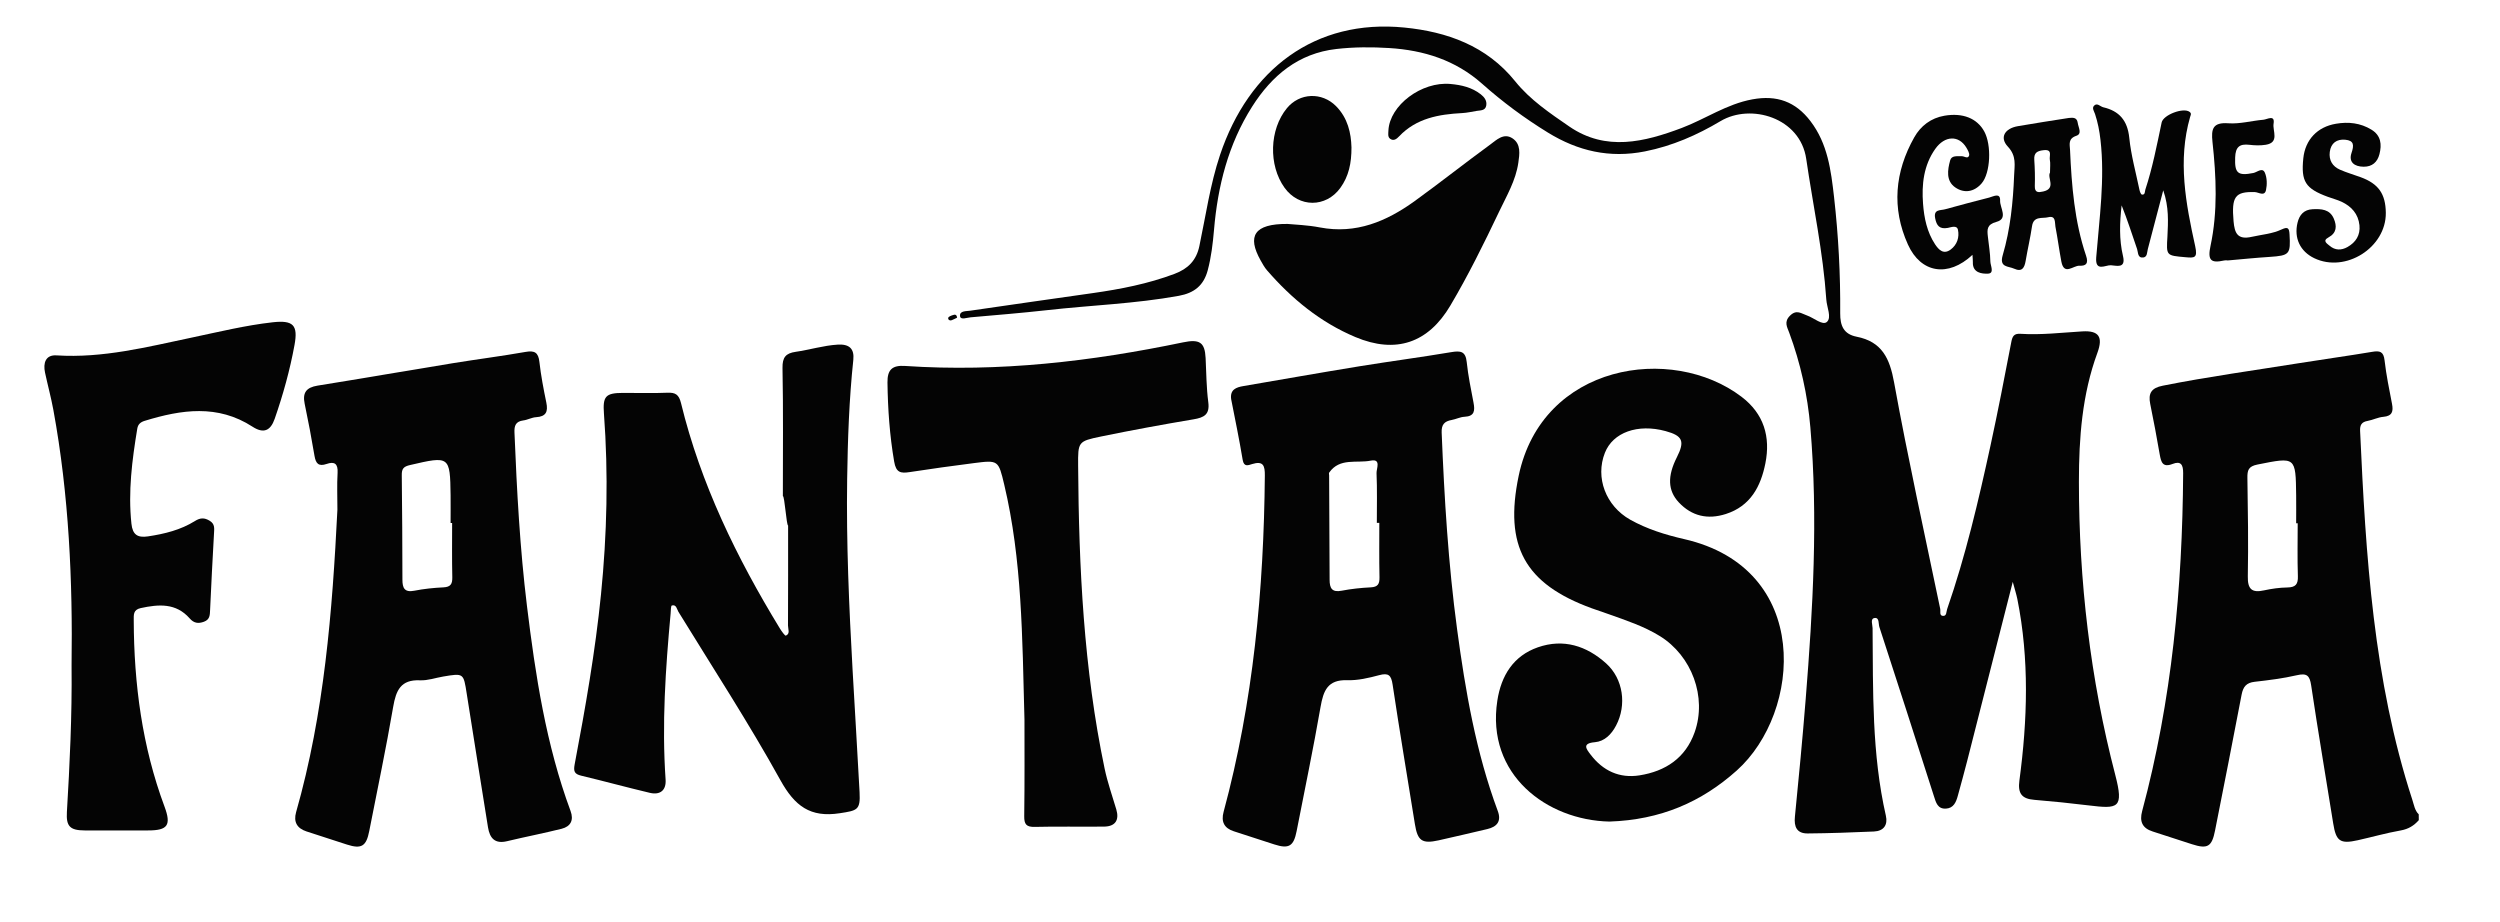
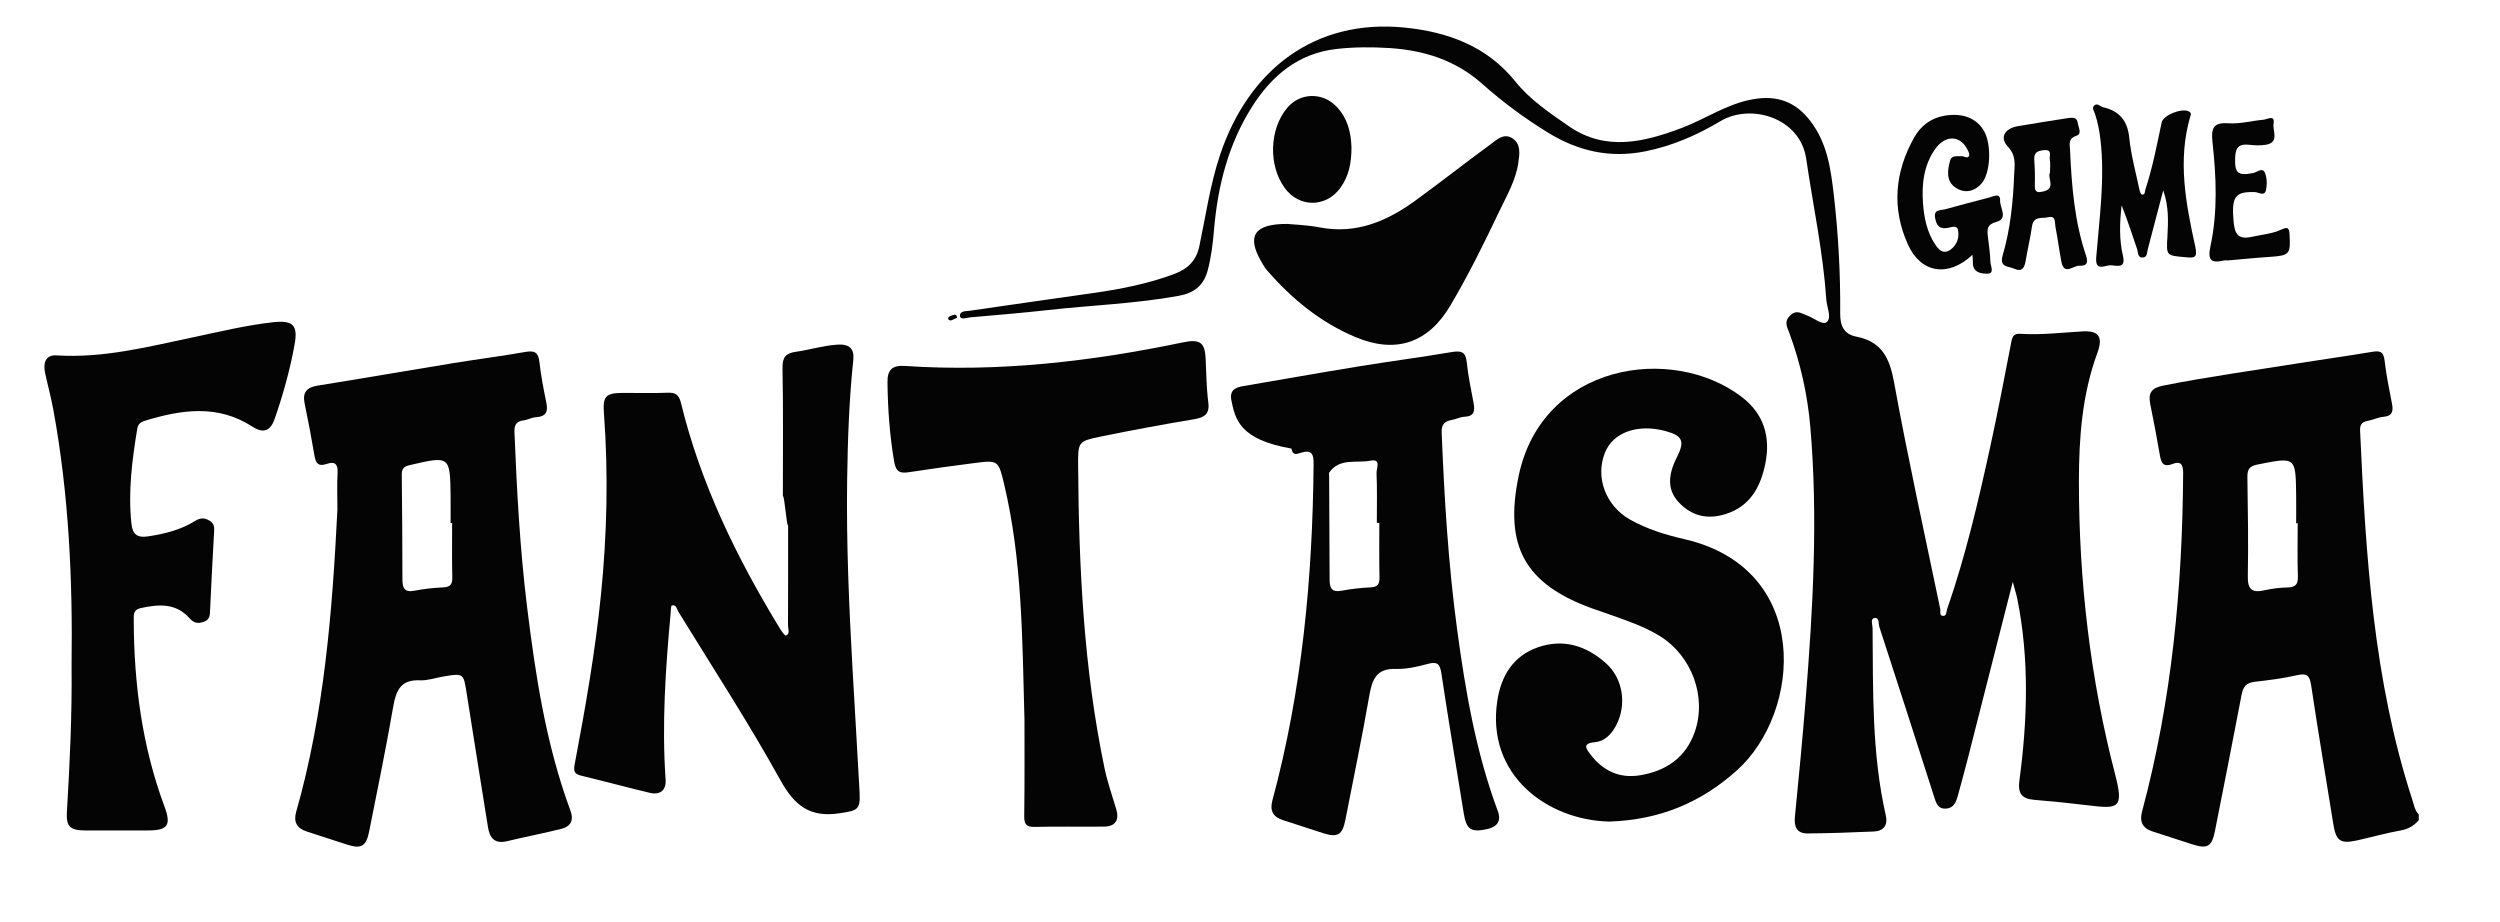
<svg xmlns="http://www.w3.org/2000/svg" version="1.1" id="Layer_1" x="0px" y="0px" viewBox="0 0 423 156" style="enable-background:new 0 0 423 156;">
  <style type="text/css">
	.st0{fill:#040404;}
</style>
  <g id="nAYtnb.tif">
    <g>
      <path class="st0" d="M409.26,138.77c-0.81,0.93-1.76,1.51-3.05,1.74c-2.45,0.43-4.85,1.12-7.28,1.66&#10;   c-2.99,0.67-3.67,0.15-4.15-2.84c-1.24-7.79-2.57-15.56-3.73-23.36c-0.25-1.7-0.75-2.11-2.43-1.72c-2.34,0.54-4.75,0.84-7.14,1.11&#10;   c-1.4,0.16-1.94,0.83-2.2,2.18c-1.45,7.66-2.98,15.31-4.49,22.97c-0.54,2.76-1.26,3.19-3.92,2.33c-2.21-0.72-4.42-1.45-6.63-2.15&#10;   c-1.76-0.56-2.26-1.68-1.79-3.44c5.03-18.73,6.82-37.86,6.94-57.19c0.01-1.44-0.39-2.11-1.79-1.56c-1.69,0.66-1.94-0.32-2.17-1.58&#10;   c-0.5-2.86-1.02-5.72-1.61-8.56c-0.37-1.82,0.19-2.72,2.12-3.1c7.67-1.53,15.41-2.58,23.12-3.82c4.1-0.66,8.22-1.22,12.32-1.91&#10;   c1.3-0.22,1.92-0.05,2.09,1.45c0.28,2.47,0.79,4.91,1.26,7.36c0.25,1.28,0.03,2.06-1.48,2.19c-0.89,0.07-1.75,0.53-2.65,0.69&#10;   c-1.03,0.18-1.32,0.71-1.27,1.71c0.96,21.09,2.24,42.13,8.84,62.41c0.28,0.85,0.4,1.78,1.08,2.45&#10;   C409.26,138.1,409.26,138.44,409.26,138.77z M388.77,88.54c-0.09,0-0.17,0-0.26,0c0-1.57,0.02-3.14,0-4.71&#10;   c-0.08-6.6-0.07-6.52-6.55-5.23c-1.55,0.31-1.72,0.98-1.7,2.29c0.09,5.55,0.17,11.1,0.07,16.65c-0.04,2.16,0.7,2.8,2.74,2.35&#10;   c1.29-0.28,2.63-0.47,3.94-0.49c1.4-0.02,1.84-0.53,1.79-1.92C388.7,94.5,388.77,91.52,388.77,88.54z" />
      <path class="st0" d="M340.56,98.45c-2.67,10.5-5.2,20.45-7.74,30.41c-0.49,1.93-1.03,3.84-1.55,5.76&#10;   c-0.29,1.08-0.71,2.13-2.03,2.2c-1.4,0.07-1.68-1.04-2.02-2.11c-3.05-9.55-6.12-19.09-9.23-28.62c-0.18-0.55,0.03-1.66-0.83-1.52&#10;   c-0.75,0.12-0.32,1.13-0.32,1.71c0.09,10.62-0.14,21.27,2.25,31.74c0.36,1.55-0.37,2.6-2.02,2.67c-3.74,0.16-7.48,0.3-11.22,0.33&#10;   c-1.83,0.01-2.33-1.12-2.15-2.85c0.66-6.61,1.29-13.23,1.82-19.85c1.23-15.33,2.11-30.67,0.79-46.04&#10;   c-0.47-5.48-1.66-10.81-3.57-15.98c-0.36-0.98-0.94-1.85,0.15-2.91c1.1-1.07,1.89-0.34,2.86-0.01c1.16,0.4,2.63,1.74,3.36,1.09&#10;   c0.84-0.75-0.01-2.47-0.1-3.78c-0.54-8.03-2.24-15.89-3.4-23.82c-1.02-6.98-9.38-9.42-14.49-6.38c-3.98,2.37-8.17,4.21-12.81,5.13&#10;   c-5.97,1.18-11.31-0.06-16.39-3.18c-3.97-2.44-7.7-5.2-11.16-8.28c-4.51-4-9.86-5.66-15.68-6.03c-2.98-0.19-6.01-0.18-8.97,0.16&#10;   c-6.41,0.73-10.9,4.47-14.25,9.75c-4.04,6.37-5.82,13.44-6.45,20.86c-0.2,2.31-0.47,4.61-1.07,6.86&#10;   c-0.68,2.53-2.26,3.81-4.87,4.29c-7.39,1.35-14.88,1.59-22.32,2.43c-4.3,0.48-8.62,0.83-12.93,1.21&#10;   c-0.62,0.05-1.68,0.49-1.78-0.18c-0.13-0.95,1.04-0.84,1.71-0.94c6.92-1.02,13.84-1.99,20.76-2.98c4.7-0.67,9.34-1.57,13.81-3.25&#10;   c2.29-0.86,3.7-2.27,4.21-4.7c1.09-5.16,1.83-10.45,3.5-15.43c4.85-14.48,16.08-23.05,31.19-21.55c7.18,0.71,13.9,3.07,18.75,9.1&#10;   c2.51,3.13,5.89,5.4,9.16,7.65c6.19,4.25,12.7,2.62,19.02,0.24c4.01-1.52,7.59-4.04,11.95-4.84c4.13-0.76,7.3,0.37,9.83,3.69&#10;   c2.92,3.82,3.47,8.31,3.99,12.85c0.74,6.53,1.09,13.08,1.04,19.65c-0.02,2.13,0.6,3.54,2.77,3.97c4.29,0.84,5.61,3.65,6.35,7.75&#10;   c2.33,12.81,5.15,25.53,7.8,38.29c0.09,0.42-0.19,1.16,0.47,1.2c0.65,0.04,0.55-0.72,0.7-1.14c3.13-9.03,5.3-18.31,7.33-27.63&#10;   c1.27-5.84,2.4-11.7,3.53-17.57c0.19-0.98,0.45-1.46,1.56-1.39c3.5,0.22,6.97-0.2,10.46-0.41c2.81-0.17,3.53,0.95,2.55,3.62&#10;   c-2.59,7.05-3.13,14.41-3.13,21.82c0,16.77,1.92,33.33,6.14,49.56c1.5,5.75,0.51,5.81-4.51,5.2c-3.05-0.37-6.12-0.69-9.18-0.94&#10;   c-2.11-0.17-2.81-1.07-2.52-3.25c1.37-10.26,1.7-20.52-0.35-30.74C341.16,100.52,340.91,99.76,340.56,98.45z" />
      <path class="st0" d="M57.09,86.23c0-2.08-0.09-4.16,0.03-6.23c0.09-1.55-0.53-1.96-1.85-1.5c-1.39,0.48-1.84-0.09-2.06-1.39&#10;   c-0.49-2.94-1.05-5.88-1.66-8.8c-0.39-1.87,0.28-2.75,2.17-3.06c7.63-1.22,15.24-2.55,22.86-3.79c4.1-0.67,8.23-1.19,12.31-1.91&#10;   c1.56-0.28,2.2,0.07,2.38,1.7c0.26,2.3,0.7,4.59,1.17,6.87c0.32,1.54-0.05,2.37-1.74,2.47c-0.73,0.04-1.43,0.46-2.17,0.55&#10;   c-1.29,0.17-1.53,0.91-1.48,2.06c0.4,9.79,0.92,19.57,2.11,29.3c1.44,11.79,3.23,23.51,7.38,34.72c0.58,1.57,0.01,2.62-1.51,3.01&#10;   c-3.06,0.77-6.16,1.36-9.23,2.1c-2.07,0.5-2.93-0.51-3.23-2.35c-1.2-7.54-2.42-15.08-3.6-22.62c-0.54-3.47-0.51-3.47-3.97-2.89&#10;   c-1.31,0.22-2.63,0.7-3.93,0.64c-3.26-0.15-4.06,1.7-4.54,4.48c-1.2,7.03-2.68,14.01-4.05,21.02c-0.5,2.58-1.31,3.08-3.75,2.3&#10;   c-2.29-0.74-4.58-1.48-6.87-2.23c-1.61-0.53-2.22-1.61-1.76-3.25C54.87,120.67,56.23,103.49,57.09,86.23z M76.5,88.49&#10;   c-0.09,0-0.17,0-0.26,0c0-1.57,0.02-3.14,0-4.71c-0.09-6.63-0.17-6.65-6.84-5.1c-1.14,0.26-1.44,0.64-1.42,1.75&#10;   c0.08,5.88,0.09,11.77,0.11,17.65c0,1.38,0.33,2.2,2.01,1.87c1.62-0.32,3.28-0.49,4.94-0.57c1.2-0.06,1.51-0.57,1.49-1.69&#10;   C76.46,94.62,76.5,91.56,76.5,88.49z" />
-       <path class="st0" d="M208.31,67.53c-0.21-1.61,0.83-2,2.09-2.21c6.55-1.12,13.09-2.28,19.65-3.35c5.17-0.84,10.36-1.52,15.52-2.39&#10;   c1.57-0.26,2.41-0.15,2.6,1.69c0.24,2.31,0.72,4.59,1.15,6.87c0.25,1.31,0.2,2.3-1.52,2.38c-0.73,0.03-1.44,0.41-2.17,0.54&#10;   c-1.23,0.22-1.76,0.77-1.7,2.15c0.45,11.12,1.12,22.22,2.61,33.26c1.41,10.45,3.19,20.82,6.89,30.77&#10;   c0.63,1.71-0.12,2.65-1.78,3.04c-2.75,0.64-5.49,1.3-8.25,1.91c-2.81,0.62-3.55,0.06-4-2.75c-1.26-7.87-2.59-15.72-3.77-23.6&#10;   c-0.24-1.59-0.68-2.03-2.28-1.6c-1.76,0.47-3.61,0.91-5.4,0.85c-3.31-0.11-4.03,1.77-4.51,4.51c-1.22,7.03-2.68,14.01-4.05,21.02&#10;   c-0.5,2.57-1.31,3.05-3.77,2.26c-2.29-0.74-4.58-1.49-6.87-2.23c-1.64-0.53-2.16-1.63-1.72-3.27c5.03-18.64,6.81-37.68,6.98-56.91&#10;   c0.02-1.69-0.27-2.53-2.15-1.95c-0.66,0.2-1.38,0.55-1.6-0.71C209.69,74.36,208.98,70.95,208.31,67.53z M233.38,88.47&#10;   c-0.14,0-0.28,0-0.42,0c0-2.81,0.07-5.63-0.05-8.43c-0.03-0.73,0.83-2.46-0.98-2.1c-2.38,0.48-5.25-0.53-7.03,2.02&#10;   c-0.08,0.11-0.01,0.32-0.01,0.49c0.03,5.88,0.07,11.77,0.08,17.65c0,1.41,0.39,2.17,2.03,1.85c1.62-0.31,3.28-0.49,4.94-0.57&#10;   c1.23-0.06,1.49-0.61,1.47-1.72C233.34,94.6,233.38,91.54,233.38,88.47z" />
+       <path class="st0" d="M208.31,67.53c-0.21-1.61,0.83-2,2.09-2.21c6.55-1.12,13.09-2.28,19.65-3.35c5.17-0.84,10.36-1.52,15.52-2.39&#10;   c1.57-0.26,2.41-0.15,2.6,1.69c0.24,2.31,0.72,4.59,1.15,6.87c0.25,1.31,0.2,2.3-1.52,2.38c-0.73,0.03-1.44,0.41-2.17,0.54&#10;   c-1.23,0.22-1.76,0.77-1.7,2.15c0.45,11.12,1.12,22.22,2.61,33.26c1.41,10.45,3.19,20.82,6.89,30.77&#10;   c0.63,1.71-0.12,2.65-1.78,3.04c-2.81,0.62-3.55,0.06-4-2.75c-1.26-7.87-2.59-15.72-3.77-23.6&#10;   c-0.24-1.59-0.68-2.03-2.28-1.6c-1.76,0.47-3.61,0.91-5.4,0.85c-3.31-0.11-4.03,1.77-4.51,4.51c-1.22,7.03-2.68,14.01-4.05,21.02&#10;   c-0.5,2.57-1.31,3.05-3.77,2.26c-2.29-0.74-4.58-1.49-6.87-2.23c-1.64-0.53-2.16-1.63-1.72-3.27c5.03-18.64,6.81-37.68,6.98-56.91&#10;   c0.02-1.69-0.27-2.53-2.15-1.95c-0.66,0.2-1.38,0.55-1.6-0.71C209.69,74.36,208.98,70.95,208.31,67.53z M233.38,88.47&#10;   c-0.14,0-0.28,0-0.42,0c0-2.81,0.07-5.63-0.05-8.43c-0.03-0.73,0.83-2.46-0.98-2.1c-2.38,0.48-5.25-0.53-7.03,2.02&#10;   c-0.08,0.11-0.01,0.32-0.01,0.49c0.03,5.88,0.07,11.77,0.08,17.65c0,1.41,0.39,2.17,2.03,1.85c1.62-0.31,3.28-0.49,4.94-0.57&#10;   c1.23-0.06,1.49-0.61,1.47-1.72C233.34,94.6,233.38,91.54,233.38,88.47z" />
      <path class="st0" d="M132.46,83.93c0-7.22,0.08-14.45-0.06-21.67c-0.03-1.81,0.56-2.49,2.22-2.73c2.38-0.34,4.69-1.07,7.12-1.22&#10;   c1.97-0.12,2.84,0.7,2.64,2.59c-0.71,6.7-0.94,13.41-1.04,20.14c-0.16,10.8,0.32,21.58,0.92,32.36&#10;   c0.38,6.88,0.82,13.75,1.18,20.63c0.16,3.04-0.37,3.11-3.36,3.57c-4.99,0.77-7.61-1.23-10.02-5.57&#10;   c-5.38-9.72-11.46-19.05-17.28-28.53c-0.26-0.43-0.34-1.27-1.1-1.05c-0.19,0.06-0.16,0.89-0.21,1.36&#10;   c-0.86,9.35-1.5,18.71-0.85,28.11c0.12,1.79-0.91,2.64-2.66,2.23c-3.88-0.92-7.72-1.97-11.6-2.9c-1.15-0.28-1.35-0.71-1.13-1.9&#10;   c1.81-9.54,3.49-19.1,4.46-28.77c1.02-10.18,1.26-20.37,0.5-30.58c-0.22-2.93,0.25-3.51,3.22-3.52c2.5-0.01,5,0.08,7.49-0.03&#10;   c1.38-0.06,1.97,0.3,2.33,1.76c3.33,13.67,9.42,26.15,16.71,38.1c0.29,0.48,0.89,1.31,1.03,1.24c0.77-0.32,0.36-1.12,0.36-1.71&#10;   c0.03-7.31,0.02-9.61,0.02-16.92C133.07,88.93,132.76,83.93,132.46,83.93z" />
      <path class="st0" d="M272.31,139.01c-10.57-0.23-20.9-7.93-18.96-20.47c0.65-4.21,2.7-7.57,6.87-9.02&#10;   c4.32-1.5,8.22-0.25,11.53,2.72c2.91,2.61,3.52,7.05,1.69,10.52c-0.78,1.49-1.95,2.68-3.58,2.82c-2.24,0.19-1.45,1.16-0.73,2.1&#10;   c2.08,2.73,4.86,4.05,8.28,3.51c4.41-0.7,7.78-2.94,9.32-7.28c2.12-5.98-0.48-12.95-5.89-16.29c-2.71-1.67-5.7-2.65-8.67-3.71&#10;   c-0.94-0.33-1.88-0.64-2.82-0.98c-11.39-4.14-14.86-10.56-12.39-22.42c3.96-18.96,25.88-22.35,37.7-13.38&#10;   c3.8,2.88,4.94,6.79,4.04,11.28c-0.78,3.89-2.51,7.22-6.69,8.56c-3.06,0.98-5.76,0.37-7.96-1.97c-1.88-2.01-1.93-4.45-0.33-7.62&#10;   c1.39-2.74,0.99-3.65-1.91-4.44c-4.71-1.28-8.9,0.22-10.26,3.67c-1.66,4.19,0.14,8.99,4.28,11.32c2.85,1.6,5.97,2.56,9.1,3.28&#10;   c21.74,4.95,19.94,29.32,8.92,39.17C287.87,135.72,280.97,138.72,272.31,139.01z" />
      <path class="st0" d="M173.34,121.76c-0.37-14.08-0.41-27.04-3.42-39.74c-0.99-4.17-1-4.19-5.15-3.66&#10;   c-3.63,0.47-7.25,0.96-10.86,1.52c-1.51,0.23-2.3,0.11-2.62-1.79c-0.76-4.44-1.07-8.88-1.13-13.37c-0.03-2.17,0.81-2.95,2.99-2.8&#10;   c15.87,1.07,31.5-0.76,47.01-3.99c2.78-0.58,3.7-0.05,3.83,2.66c0.12,2.49,0.13,4.99,0.45,7.45c0.28,2.1-0.7,2.61-2.5,2.91&#10;   c-5.24,0.88-10.46,1.84-15.66,2.91c-3.88,0.8-3.89,0.9-3.86,4.94c0.12,17.2,0.94,34.34,4.48,51.24c0.49,2.34,1.3,4.62,1.98,6.92&#10;   c0.53,1.79-0.16,2.87-2.04,2.9c-3.91,0.05-7.82-0.05-11.73,0.05c-1.45,0.04-1.83-0.44-1.81-1.82&#10;   C173.38,132.25,173.34,126.43,173.34,121.76z" />
      <path class="st0" d="M12.11,112.65c0.2-14.27-0.43-28.85-3.08-43.29c-0.39-2.12-0.96-4.2-1.41-6.31&#10;   c-0.35-1.62,0.09-3.04,1.94-2.92c7.84,0.5,15.33-1.42,22.88-3.01c4.55-0.96,9.07-2.07,13.7-2.59c3.5-0.39,4.31,0.49,3.69,3.85&#10;   c-0.78,4.25-1.93,8.4-3.35,12.48c-0.72,2.07-1.91,2.53-3.75,1.34c-5.9-3.82-12.02-2.9-18.23-1c-0.73,0.22-1.15,0.59-1.27,1.32&#10;   c-0.88,5.33-1.57,10.67-0.99,16.1c0.2,1.88,1.06,2.39,2.78,2.14c2.81-0.42,5.55-1.09,7.98-2.61c0.88-0.55,1.58-0.58,2.47-0.04&#10;   c0.93,0.56,0.78,1.31,0.74,2.16c-0.24,4.31-0.47,8.62-0.66,12.93c-0.04,0.86-0.02,1.62-1.04,2c-0.98,0.36-1.71,0.24-2.42-0.57&#10;   c-2.31-2.63-5.24-2.4-8.28-1.74c-1.29,0.28-1.18,1.15-1.18,2.07c0.04,10.78,1.42,21.34,5.2,31.5c1.18,3.17,0.56,4.05-2.77,4.05&#10;   c-3.58,0-7.16,0.01-10.74,0c-2.49-0.01-3.14-0.71-3-3.11C11.8,129.29,12.2,121.16,12.11,112.65z" />
      <path class="st0" d="M217.85,37.89c1.19,0.12,3.36,0.18,5.47,0.59c6.12,1.17,11.28-1.02,16.06-4.47c4.3-3.11,8.46-6.41,12.75-9.54&#10;   c1.08-0.79,2.31-2.05,3.8-1.05c1.45,0.97,1.18,2.66,0.97,4.12c-0.43,3-1.98,5.6-3.26,8.29c-2.56,5.38-5.2,10.73-8.24,15.87&#10;   c-3.75,6.34-9.22,8.21-16.07,5.33c-5.92-2.49-10.77-6.47-14.95-11.29c-0.43-0.49-0.75-1.09-1.08-1.67&#10;   C210.98,39.94,212.19,37.85,217.85,37.89z" />
      <path class="st0" d="M366.02,32.2c-0.94,3.57-1.77,6.76-2.61,9.95c-0.14,0.54-0.07,1.34-0.78,1.42c-0.97,0.11-0.84-0.87-1.03-1.42&#10;   c-0.85-2.47-1.64-4.96-2.62-7.4c-0.33,2.89-0.44,5.76,0.23,8.57c0.53,2.21-1.15,1.6-2.06,1.56c-0.91-0.05-2.67,1.18-2.47-1.34&#10;   c0.53-6.61,1.49-13.21,0.72-19.88c-0.17-1.5-0.45-2.95-0.92-4.37c-0.15-0.45-0.56-0.99-0.17-1.4c0.53-0.56,1.05,0.14,1.56,0.26&#10;   c2.71,0.63,4.1,2.24,4.4,5.14c0.3,2.96,1.11,5.87,1.72,8.8c0.06,0.3,0.23,0.8,0.42,0.83c0.57,0.09,0.48-0.51,0.58-0.83&#10;   c1.22-3.71,1.96-7.55,2.76-11.36c0.27-1.3,3.69-2.59,4.73-1.8c0.37,0.28,0.18,0.54,0.09,0.85c-2.13,7.39-0.73,14.67,0.86,21.89&#10;   c0.44,2.01-0.13,1.99-1.66,1.85c-3.26-0.29-3.24-0.24-3.04-3.5C366.85,37.51,367,35.03,366.02,32.2z" />
      <path class="st0" d="M333.74,43.12c-4.11,3.85-8.73,3.11-10.92-1.75c-2.78-6.16-2.22-12.29,1.07-18.13&#10;   c1.09-1.94,2.83-3.27,5.11-3.66c3.11-0.53,5.5,0.44,6.72,2.63c1.29,2.32,1.08,7.07-0.43,8.82c-1.27,1.47-2.96,1.72-4.46,0.68&#10;   c-1.59-1.1-1.31-2.96-0.86-4.58c0.24-0.87,1.2-0.67,1.94-0.7c0.44-0.02,1.05,0.52,1.26-0.1c0.12-0.36-0.22-0.94-0.46-1.35&#10;   c-1.27-2.12-3.64-2.07-5.26,0.21c-1.97,2.78-2.32,6.02-2.07,9.29c0.18,2.4,0.67,4.78,2.03,6.85c0.62,0.93,1.43,1.8,2.65,0.89&#10;   c1.09-0.81,1.49-2.07,1.23-3.33c-0.17-0.84-1.16-0.44-1.71-0.33c-1.41,0.26-1.91-0.38-2.15-1.64c-0.3-1.55,0.9-1.29,1.68-1.51&#10;   c2.48-0.68,4.97-1.35,7.46-1.98c0.7-0.18,1.91-0.91,1.85,0.52c-0.05,1.2,1.42,3.05-0.62,3.59c-1.66,0.45-1.58,1.32-1.45,2.5&#10;   c0.15,1.4,0.4,2.81,0.42,4.21c0.01,0.7,0.74,2-0.41,2.05c-0.99,0.04-2.63-0.11-2.55-1.95C333.82,44.02,333.77,43.69,333.74,43.12z" />
      <path class="st0" d="M350.04,19.96c0.7-0.07,1.38-0.12,1.51,0.82c0.1,0.76,0.79,1.85-0.22,2.19c-1.44,0.48-1.13,1.46-1.08,2.39&#10;   c0.27,6.06,0.75,12.11,2.71,17.9c0.45,1.34,0,1.75-1.12,1.7c-1.04-0.05-2.6,1.73-3.06-0.71c-0.37-1.96-0.62-3.93-1-5.89&#10;   c-0.13-0.71,0.11-1.94-1.24-1.6c-0.99,0.25-2.46-0.26-2.72,1.51c-0.29,1.97-0.75,3.91-1.08,5.87c-0.2,1.17-0.61,1.93-1.95,1.32&#10;   c-0.98-0.45-2.55-0.18-1.93-2.28c1.29-4.39,1.75-8.95,1.93-13.52c0.06-1.67,0.45-3.24-1.06-4.85c-1.45-1.55-0.52-3.08,1.69-3.46&#10;   C344.29,20.85,347.17,20.41,350.04,19.96z M346.86,29.21c0-0.9,0.1-1.57-0.03-2.2c-0.12-0.62,0.51-1.78-1.04-1.6&#10;   c-1.06,0.12-1.67,0.4-1.59,1.62c0.1,1.47,0.14,2.95,0.09,4.43c-0.04,1.2,0.64,1.11,1.42,0.94&#10;   C347.97,31.9,346.34,30.06,346.86,29.21z" />
-       <path class="st0" d="M403.68,36c0.07,5.88-6.81,10.24-12.12,7.68c-2.38-1.15-3.44-3.4-2.82-5.99c0.32-1.34,1.09-2.22,2.55-2.29&#10;   c1.45-0.07,2.91-0.01,3.59,1.59c0.53,1.25,0.52,2.41-0.9,3.18c-1.1,0.59-0.21,1.06,0.2,1.42c0.92,0.79,1.98,0.79,3.01,0.21&#10;   c1.42-0.8,2.2-2.02,2.03-3.69c-0.2-1.91-1.34-3.18-3.02-3.97c-0.75-0.35-1.57-0.55-2.34-0.84c-3.8-1.4-4.54-2.59-4.14-6.52&#10;   c0.33-3.15,2.38-5.31,5.52-5.84c2.12-0.36,4.14-0.14,6.01,1c1.63,0.99,1.77,2.53,1.35,4.15c-0.34,1.33-1.22,2.14-2.69,2.12&#10;   c-1.54-0.02-2.55-0.77-2.04-2.31c0.45-1.33,0.44-2.12-1.06-2.26c-1.42-0.13-2.42,0.56-2.61,2.06c-0.18,1.4,0.45,2.45,1.72,3.01&#10;   c1.13,0.5,2.34,0.84,3.5,1.27C402.44,31.09,403.64,32.79,403.68,36z" />
      <path class="st0" d="M228.67,24.94c0.01,2.66-0.46,4.89-1.89,6.86c-2.44,3.36-7,3.35-9.43-0.03c-2.75-3.81-2.57-9.87,0.4-13.47&#10;   c2.15-2.61,5.91-2.75,8.3-0.35C228.06,19.98,228.6,22.52,228.67,24.94z" />
      <path class="st0" d="M376.92,44.07c0.04,0-0.31-0.06-0.62,0.01c-2.22,0.49-2.81-0.04-2.28-2.48c1.24-5.81,0.97-11.73,0.33-17.6&#10;   c-0.23-2.18,0.04-3.33,2.69-3.14c1.95,0.14,3.95-0.43,5.93-0.6c0.65-0.06,1.98-0.91,1.72,0.66c-0.2,1.22,1.06,3.21-1.35,3.58&#10;   c-0.89,0.14-1.84,0.11-2.74,0c-1.68-0.2-2.35,0.38-2.41,2.14c-0.1,2.64,0.41,3.16,3.08,2.63c0.65-0.13,1.54-1.01,1.95-0.04&#10;   c0.37,0.86,0.39,2,0.19,2.93c-0.25,1.13-1.26,0.36-1.9,0.34c-3.35-0.1-3.95,0.78-3.59,4.94c0.18,2.01,0.66,3.18,3.09,2.63&#10;   c1.69-0.38,3.46-0.5,5.05-1.25c1.01-0.47,1.27-0.27,1.33,0.81c0.2,3.4,0.02,3.61-3.39,3.84&#10;   C381.76,43.61,379.53,43.84,376.92,44.07z" />
-       <path class="st0" d="M234.92,22.09c0.2-4.27,5.63-8.35,10.52-7.88c1.83,0.17,3.61,0.57,5.11,1.75c0.62,0.49,1.07,1.09,0.92,1.91&#10;   c-0.16,0.86-0.95,0.79-1.59,0.89c-0.82,0.13-1.64,0.33-2.46,0.37c-3.98,0.21-7.77,0.87-10.69,3.94c-0.39,0.41-0.9,0.86-1.52,0.41&#10;   C234.77,23.15,234.91,22.58,234.92,22.09z" />
      <path class="st0" d="M161.94,53.75c-0.25,0.12-0.56,0.29-0.89,0.42c-0.36,0.14-0.68-0.09-0.61-0.39c0.05-0.21,0.48-0.37,0.77-0.46&#10;   C161.5,53.22,161.86,53.12,161.94,53.75z" />
    </g>
  </g>
</svg>